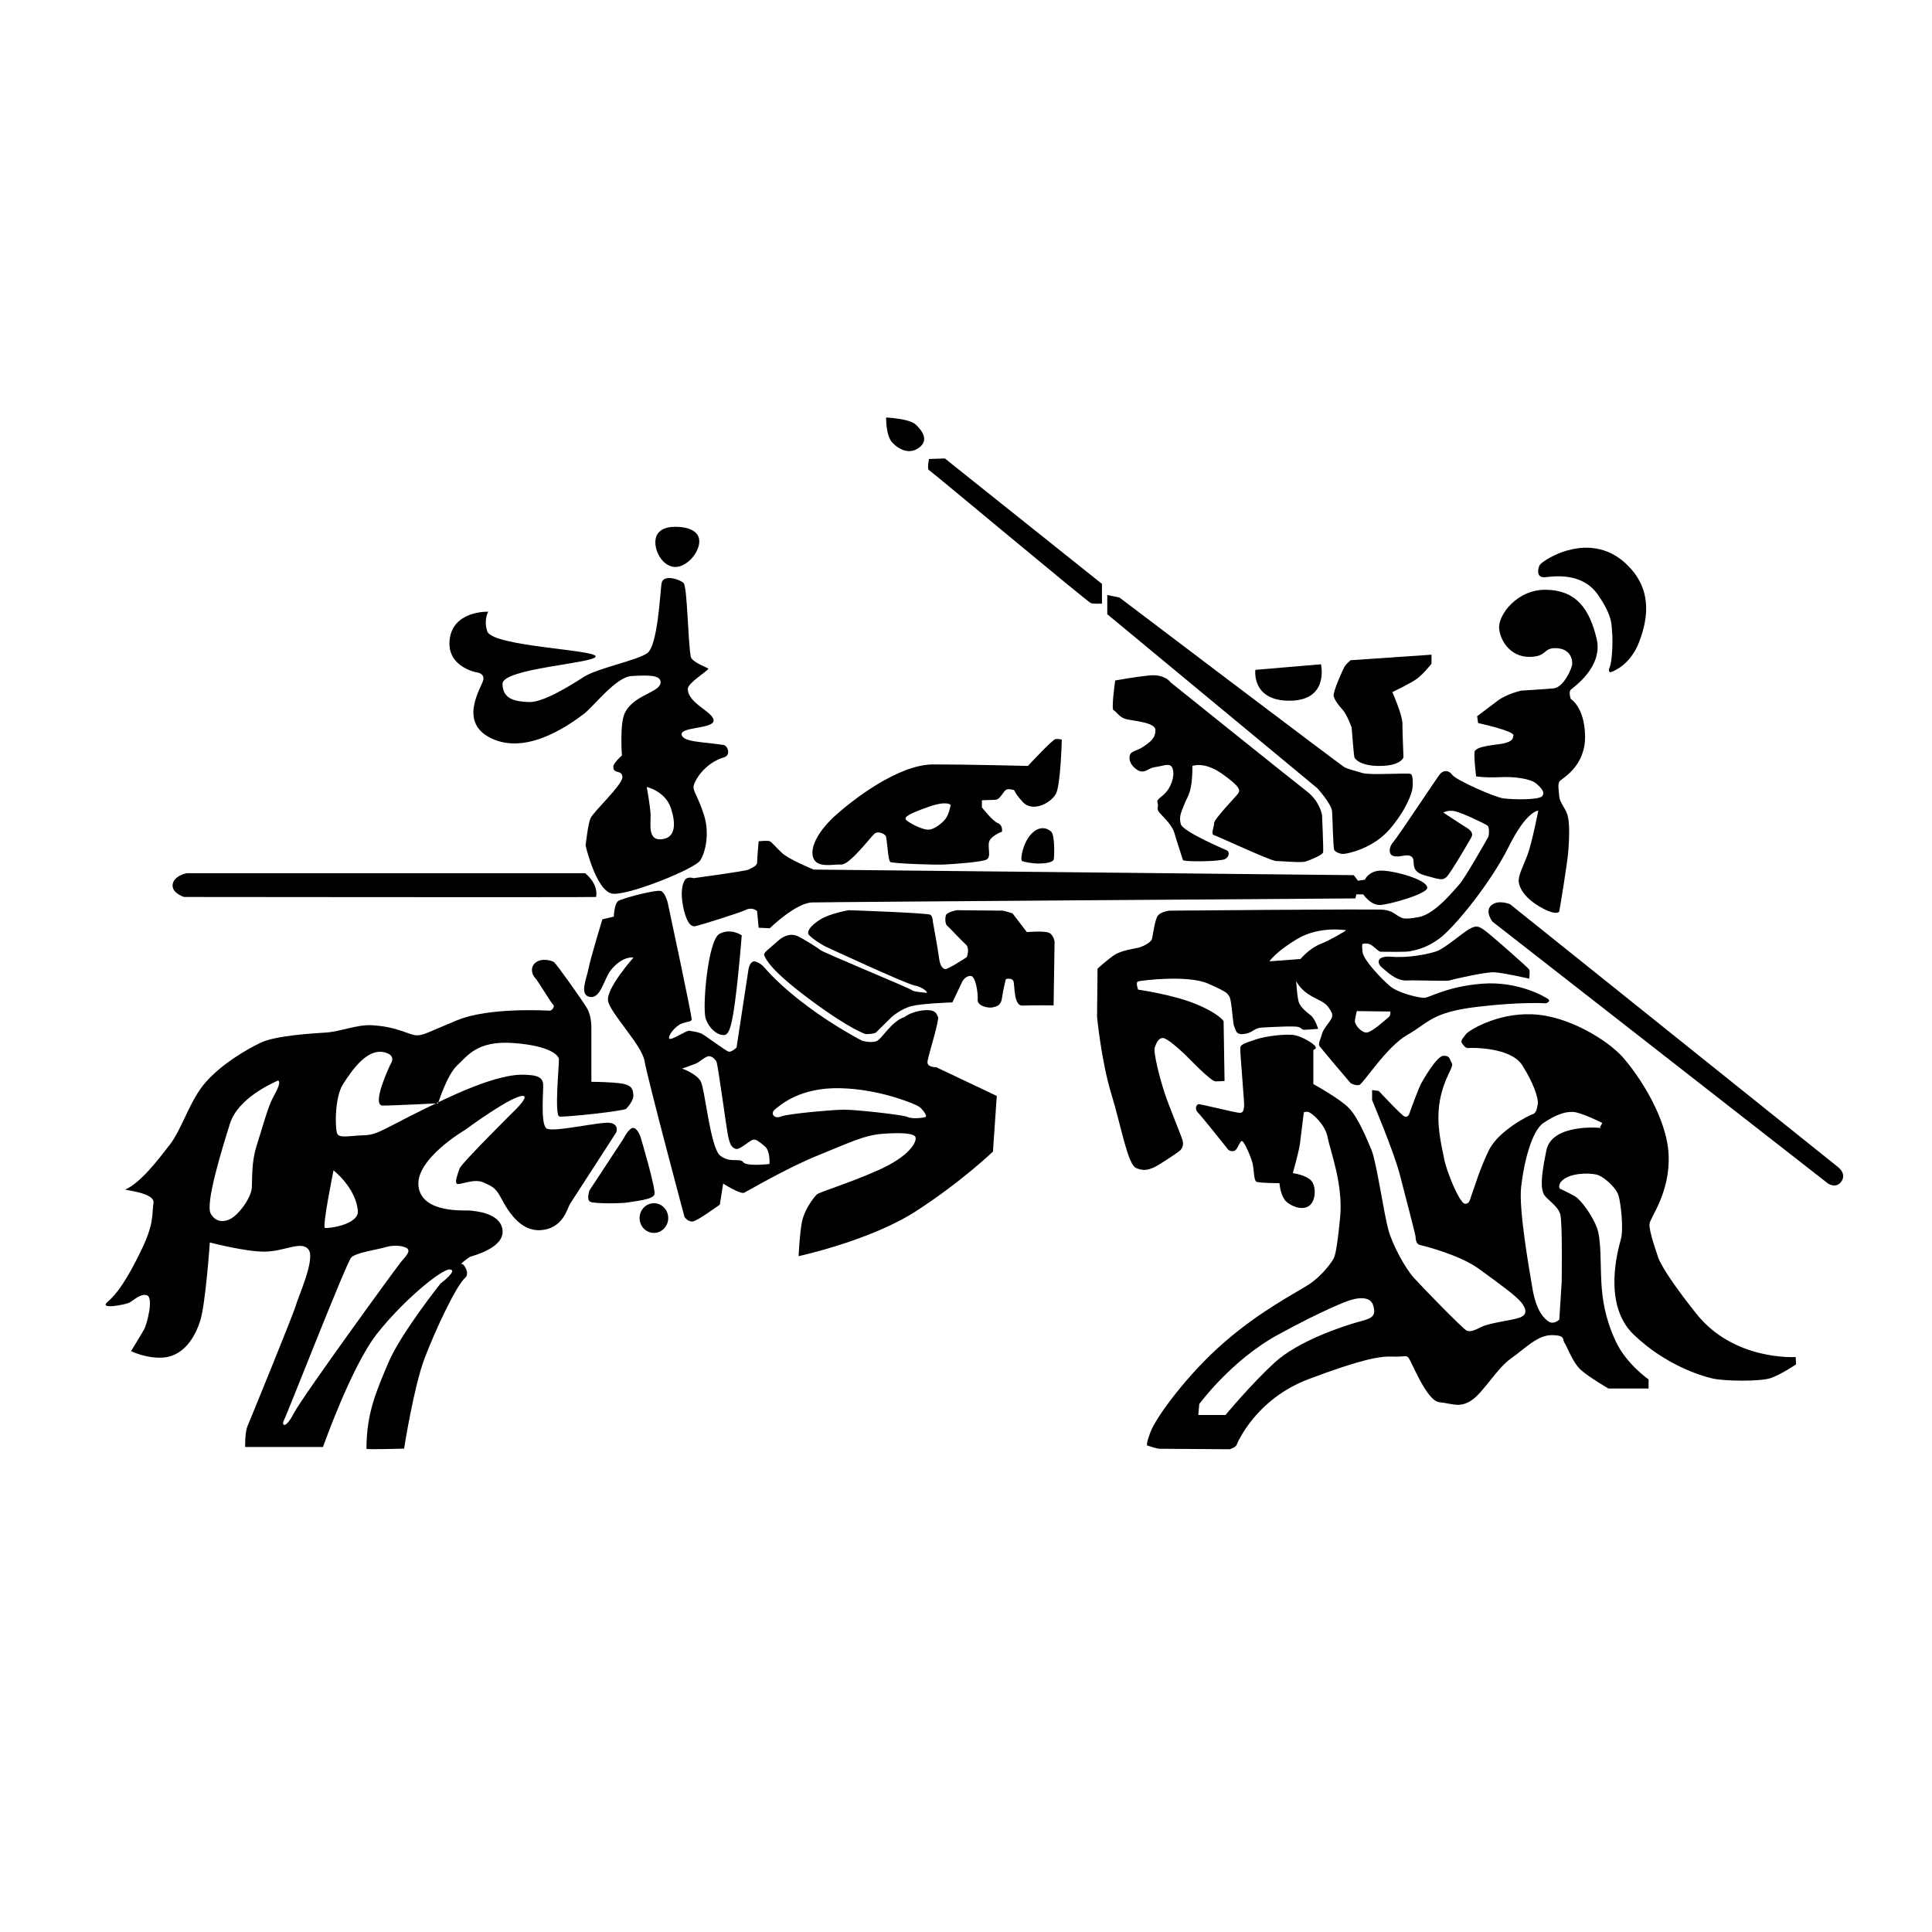
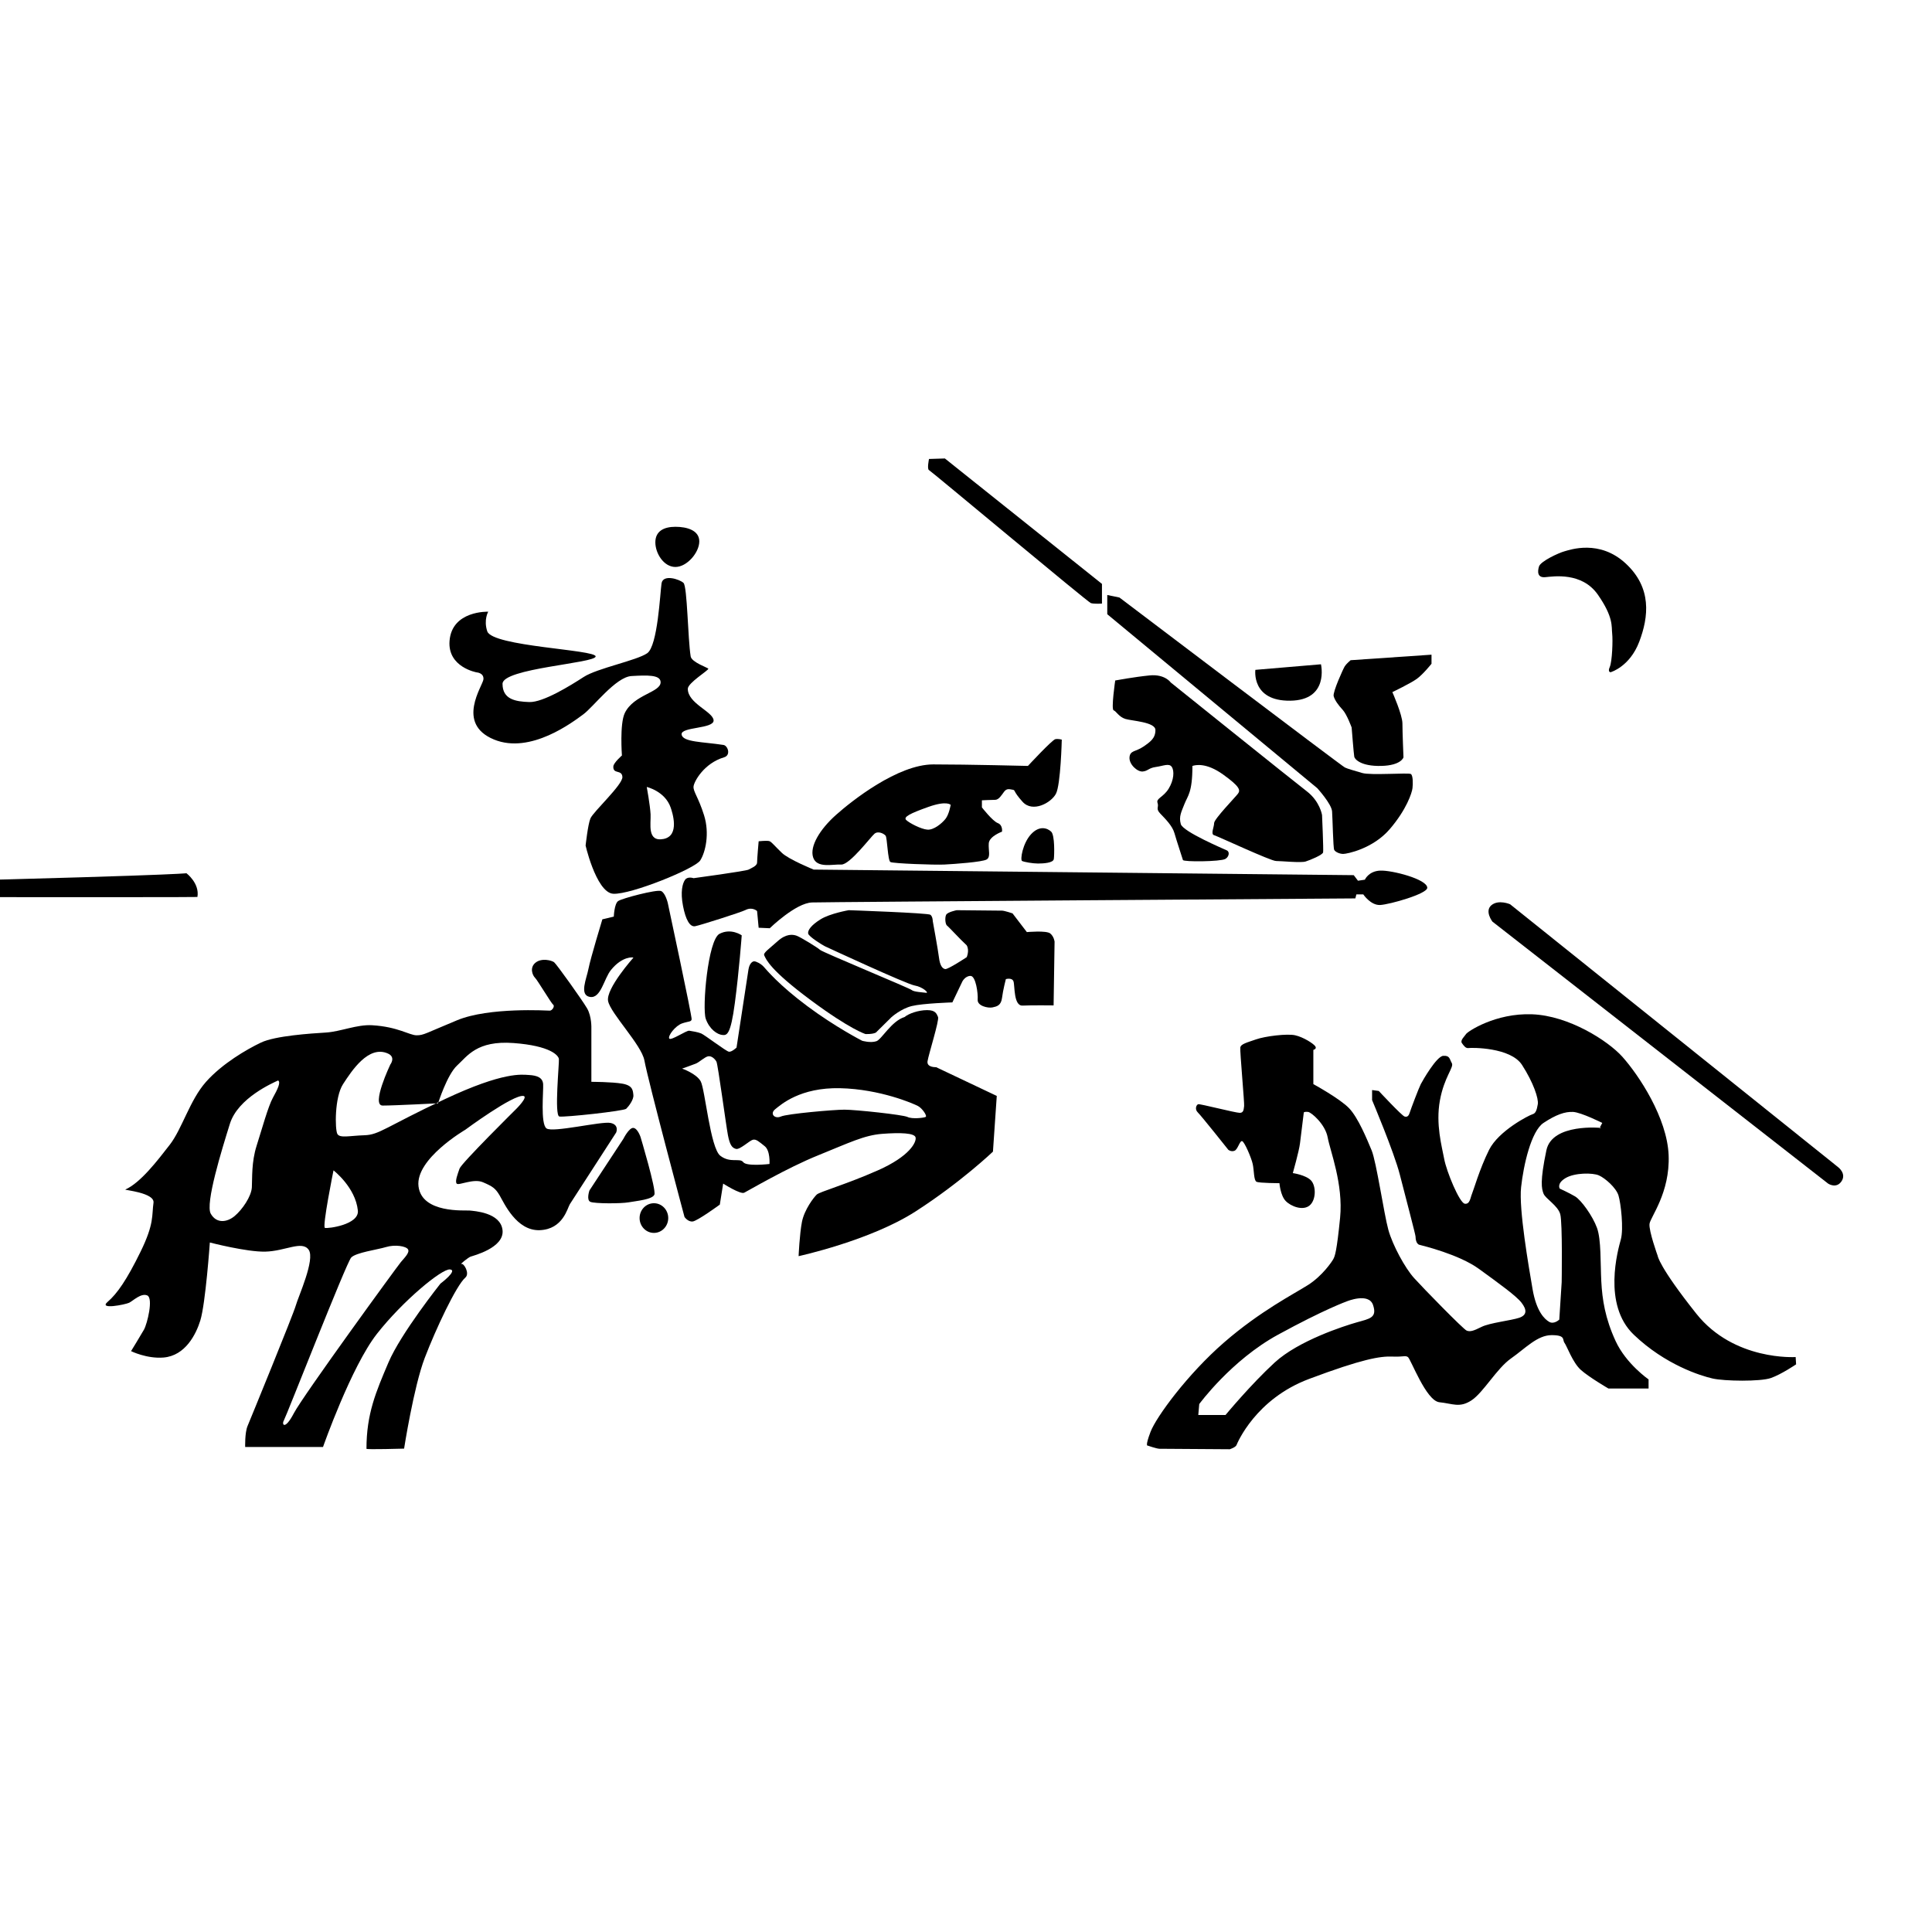
<svg xmlns="http://www.w3.org/2000/svg" version="1.0" id="Layer_1" x="0px" y="0px" width="192.756px" height="192.756px" viewBox="0 0 192.756 192.756" enable-background="new 0 0 192.756 192.756" xml:space="preserve">
  <g>
    <polygon fill-rule="evenodd" clip-rule="evenodd" fill="#FFFFFF" points="0,0 192.756,0 192.756,192.756 0,192.756 0,0  " />
    <path fill-rule="evenodd" clip-rule="evenodd" d="M65.384,54.108c0-1.109,0.844-1.55,2.001-1.55c1.158,0,2.383,0.351,2.383,1.457   c0,1.107-1.225,2.551-2.383,2.551C66.228,56.566,65.384,55.212,65.384,54.108L65.384,54.108z" />
    <path fill-rule="evenodd" clip-rule="evenodd" d="M48.71,61.029c0,0-3.621-0.137-3.859,2.914c-0.205,2.637,2.716,3.142,2.716,3.142   s0.714,0.045,0.667,0.684c-0.048,0.637-2.812,4.417,1.048,6.011c3.654,1.509,7.908-1.776,8.908-2.505   c1.001-0.728,3.241-3.734,4.813-3.826c1.572-0.09,2.873-0.135,2.906,0.593c0.047,1.047-2.668,1.229-3.573,3.097   c-0.524,1.081-0.287,4.236-0.287,4.236s-0.836,0.728-0.857,1.091c-0.048,0.82,0.857,0.275,0.904,1.048   c0.049,0.773-2.905,3.462-3.191,4.144c-0.253,0.605-0.477,2.686-0.477,2.686c-0.143-0.545,1,4.736,2.763,4.827   c1.763,0.091,8.146-2.504,8.67-3.324c0.524-0.819,0.953-2.687,0.382-4.509c-0.572-1.82-1.096-2.366-1.049-2.868   c0.048-0.501,1.049-2.323,3.05-2.914c0.692-0.207,0.38-1.14-0.048-1.23c-2.048-0.318-4.098-0.272-4.193-1.049   c-0.096-0.772,3.24-0.545,3.192-1.409c-0.047-0.866-2.573-1.68-2.573-3.144c0-0.591,2.048-1.821,2.048-2.004   c0-0.09-1.667-0.636-1.762-1.229c-0.287-1.776-0.334-6.968-0.715-7.333c-0.381-0.362-2.048-0.908-2.192,0.048   c-0.142,0.955-0.38,6.237-1.429,6.967c-1.048,0.728-5.002,1.501-6.335,2.368c-1.334,0.865-4.05,2.55-5.431,2.503   c-1.383-0.043-2.669-0.271-2.669-1.82c0-1.55,9.29-2.05,9.29-2.732c0-0.683-10.306-0.984-10.814-2.506   C48.234,61.847,48.71,61.029,48.71,61.029L48.71,61.029z M64.527,78.515c0,0,0.334,1.82,0.382,2.732   c0.047,0.911-0.382,2.779,1.287,2.458c1.667-0.318,0.876-2.675,0.714-3.143C66.338,78.926,64.527,78.515,64.527,78.515   L64.527,78.515z" />
-     <path fill-rule="evenodd" clip-rule="evenodd" d="M18.601,87.122h39.78c0,0,1.334,1.003,1.095,2.369c-0.81,0.045-41.113,0-41.113,0   s-1.191-0.365-1.144-1.184C17.272,87.396,18.601,87.122,18.601,87.122L18.601,87.122z" />
+     <path fill-rule="evenodd" clip-rule="evenodd" d="M18.601,87.122c0,0,1.334,1.003,1.095,2.369c-0.81,0.045-41.113,0-41.113,0   s-1.191-0.365-1.144-1.184C17.272,87.396,18.601,87.122,18.601,87.122L18.601,87.122z" />
    <path fill-rule="evenodd" clip-rule="evenodd" d="M59.001,107.934v-5.328c0,0,0.048-1.184-0.429-2.003   c-0.478-0.821-3.049-4.418-3.288-4.6c-0.238-0.183-1.239-0.456-1.858,0.044c-0.618,0.502-0.286,1.276-0.047,1.504   c0.239,0.228,1.62,2.551,1.811,2.687c0.19,0.137-0.095,0.593-0.333,0.593c-0.24,0-6.051-0.364-9.243,0.956   s-3.336,1.504-4.049,1.504c-0.715,0-1.862-0.851-4.431-1.003c-1.524-0.092-3.145,0.637-4.621,0.729   c-1.478,0.091-5.051,0.318-6.48,1.002c-1.429,0.682-3.859,2.094-5.479,3.916c-1.619,1.821-2.382,4.689-3.621,6.283   c-1.239,1.596-2.906,3.779-4.431,4.463c-0.122,0.055,2.955,0.32,2.812,1.321c-0.182,1.271,0.095,2.049-1.286,4.872   c-1.382,2.823-2.335,4.189-3.288,5.011c-0.953,0.818,1.762,0.272,2.144,0.091c0.381-0.183,1.191-1.003,1.811-0.729   c0.619,0.272,0,2.823-0.333,3.415c-0.334,0.591-1.288,2.14-1.288,2.14s1.568,0.776,3.24,0.639c2.192-0.183,3.251-2.345,3.669-3.69   c0.524-1.683,0.953-7.787,0.953-7.787s3.669,0.954,5.526,0.911c2.002-0.045,3.669-1.138,4.336-0.183   c0.667,0.957-1.047,4.691-1.287,5.558c-0.237,0.864-4.527,11.343-4.812,12.021c-0.285,0.683-0.238,2.096-0.238,2.096h7.765   c0,0,2.812-8.016,5.383-11.295c2.574-3.278,6.479-6.513,7.289-6.421c0.811,0.091-0.952,1.411-0.952,1.411s-3.955,4.965-5.193,7.878   c-1.239,2.916-2.191,5.102-2.191,8.606c0,0.092,3.754-0.017,3.754-0.017s0.962-6.176,2.058-9.045   c1.095-2.868,3.145-7.235,4.049-8.015c0.477-0.409-0.144-1.457-0.382-1.365c-0.238,0.09,0.667-0.638,0.906-0.729   c0.238-0.091,3.382-0.865,3.191-2.641c-0.19-1.775-2.858-1.912-3.287-1.96c-0.428-0.044-4.764,0.321-5.097-2.413   c-0.334-2.731,4.668-5.646,4.668-5.646s4.812-3.56,5.812-3.37c0.476,0.092-0.714,1.276-0.714,1.276s-5.479,5.419-5.67,5.966   c-0.189,0.547-0.476,1.275-0.286,1.502c0.191,0.228,1.668-0.547,2.621-0.136c0.953,0.408,1.238,0.591,1.667,1.32   c0.43,0.729,1.668,3.552,4.002,3.461c2.335-0.092,2.763-2.231,3.002-2.597c0.238-0.364,4.62-7.148,4.62-7.148   s0.334-0.774-0.571-0.955c-0.905-0.184-5.764,1.001-6.383,0.547c-0.62-0.456-0.286-3.783-0.333-4.419   c-0.047-0.637-0.572-0.865-1.43-0.911c-0.681-0.035-2.477-0.364-8.385,2.414c-5.907,2.777-6.527,3.552-8.003,3.598   c-1.477,0.045-2.478,0.318-2.717-0.137c-0.237-0.455-0.285-3.644,0.572-4.964c0.859-1.32,2.542-3.922,4.479-3.051   c0.81,0.363,0.239,1.093,0.239,1.093s-1.953,4.098-0.763,4.098c1.191,0,5.527-0.227,5.527-0.227s0.905-2.869,1.906-3.78   s1.954-2.505,5.621-2.231c3.668,0.272,4.479,1.23,4.526,1.593c0.047,0.366-0.477,5.647,0.047,5.738   c0.525,0.091,6.432-0.547,6.67-0.773c0.237-0.228,0.762-0.91,0.714-1.367c-0.048-0.456-0.048-0.954-1.097-1.137   C61.049,107.934,59.001,107.934,59.001,107.934L59.001,107.934z M33.274,116.768c0,0-1.144,5.647-0.857,5.739   c0.285,0.09,3.432-0.315,3.287-1.733C35.465,118.452,33.274,116.768,33.274,116.768L33.274,116.768z M35.038,125.466   c-0.477,0.501-6.479,15.848-6.719,16.256c-0.237,0.412,0.097,1.004,1.001-0.727c0.905-1.731,10.292-14.62,10.672-15.073   c0.382-0.456,0.905-0.957,0.715-1.275c-0.191-0.319-1.287-0.503-2.191-0.229C37.609,124.69,35.513,124.965,35.038,125.466   L35.038,125.466z M27.747,107.797c-0.475,0.228-4.002,1.729-4.812,4.327c-0.81,2.596-2.476,7.969-1.906,8.971   c0.572,1.001,1.621,0.865,2.383,0.228s1.668-1.958,1.716-2.87c0.047-0.911-0.048-2.504,0.475-4.144   c0.524-1.639,1.144-3.916,1.621-4.782C27.701,108.663,28.034,107.979,27.747,107.797L27.747,107.797z" />
    <path fill-rule="evenodd" clip-rule="evenodd" d="M63.908,113.443c0,0-0.285-0.863-0.714-0.911   c-0.43-0.045-1.001,1.092-1.001,1.092l-3.383,5.147c0,0-0.333,0.957,0.096,1.139c0.428,0.183,3.048,0.183,3.811,0.046   c0.762-0.138,2.383-0.274,2.573-0.773C65.48,118.68,63.908,113.443,63.908,113.443L63.908,113.443z" />
    <path fill-rule="evenodd" clip-rule="evenodd" d="M63.812,121.525c0-0.816,0.64-1.479,1.429-1.479c0.79,0,1.429,0.662,1.429,1.479   c0,0.818-0.639,1.482-1.429,1.482C64.453,123.008,63.812,122.344,63.812,121.525L63.812,121.525z" />
    <path fill-rule="evenodd" clip-rule="evenodd" d="M88.948,101.478c0,0,0.924-0.83,2.02-1.104c1.096-0.272,4.05-0.364,4.05-0.364   l1.001-2.096c0,0,0.285-0.547,0.81-0.547c0.524,0,0.762,1.732,0.714,2.369c-0.048,0.638,1.049,0.866,1.477,0.773   c0.429-0.092,0.858-0.182,0.953-0.955c0.096-0.774,0.381-1.867,0.381-1.867s0.619-0.183,0.762,0.227c0.143,0.41,0,2.46,0.906,2.414   c0.904-0.046,3.096-0.019,3.096-0.019l0.097-6.356c0,0-0.049-0.503-0.43-0.82c-0.382-0.319-2.335-0.138-2.335-0.138l-1.429-1.867   c0,0-0.81-0.273-1.048-0.273s-4.525-0.045-4.525-0.045s-0.906,0.182-1.049,0.456c-0.143,0.272-0.095,0.956,0.095,1.091   c0.19,0.138,1.253,1.313,1.953,1.959c0.302,0.515,0,1.183,0,1.183s-1.858,1.23-2.144,1.187c-0.286-0.048-0.524-0.365-0.619-1.14   c-0.095-0.774-0.62-3.644-0.62-3.644s0-0.455-0.237-0.636c-0.238-0.182-8.147-0.456-8.147-0.456s-1.857,0.318-2.811,0.911   c-0.952,0.592-1.286,1.092-1.239,1.412c0.048,0.317,1.478,1.184,1.668,1.274c0.19,0.091,8.146,3.78,8.956,3.916   c0.81,0.137,1.478,0.775,1.144,0.729c-0.334-0.044-1.239-0.091-1.43-0.272c-0.189-0.183-8.909-3.778-9.147-4.008   c-0.238-0.227-1.953-1.275-2.333-1.412c-0.382-0.137-1.049-0.227-1.906,0.547c-0.859,0.773-1.453,1.158-1.334,1.411   c0.19,0.409,0.583,1.458,4.64,4.467c3.952,2.936,5.461,3.381,5.461,3.381s0.706,0.035,1.041-0.147L88.948,101.478L88.948,101.478z" />
    <path fill-rule="evenodd" clip-rule="evenodd" d="M68.054,106.614c0,0,1.429,0.498,1.856,1.272c0.43,0.776,0.954,6.649,1.954,7.423   c1.001,0.774,1.954,0.184,2.288,0.639c0.333,0.455,2.62,0.182,2.62,0.182s0.095-1.32-0.477-1.775s-0.857-0.73-1.191-0.639   c-0.334,0.092-1.286,1.004-1.668,0.912c-0.38-0.092-0.618-0.363-0.81-1.366c-0.19-1.003-1-7.059-1.143-7.332   c-0.143-0.274-0.477-0.592-0.811-0.547c-0.333,0.046-0.904,0.593-1.239,0.729C69.101,106.249,68.054,106.614,68.054,106.614   L68.054,106.614z M90.254,101.467c-1.309,0.398-2.288,2.231-2.811,2.413c-0.589,0.205-1.429-0.044-1.429-0.044   s-2.669-1.366-5.48-3.462c-2.811-2.095-4.049-3.597-4.334-3.916c-0.287-0.32-0.762-0.547-0.954-0.547   c-0.19,0-0.477,0.228-0.572,0.82c-0.095,0.592-1.19,7.787-1.19,7.787s-0.477,0.456-0.763,0.411   c-0.286-0.047-2.429-1.686-2.763-1.822c-0.333-0.138-0.905-0.228-1.191-0.272c-0.285-0.047-1.857,1.046-2,0.774   c-0.144-0.274,0.618-1.275,1.287-1.504c0.667-0.229,0.904-0.137,0.952-0.409c0.047-0.273-2.383-11.613-2.383-11.613   s-0.238-1.002-0.667-1.185c-0.428-0.181-3.907,0.731-4.287,1.003c-0.382,0.274-0.429,1.548-0.429,1.548l-1.143,0.273   c0,0-1.191,3.916-1.381,4.917c-0.191,1.002-0.954,2.642,0.143,2.825c1.095,0.181,1.394-1.82,2.096-2.687   c1.142-1.412,2.239-1.277,2.239-1.23c0,0-2.763,3.098-2.525,4.326c0.238,1.229,3.334,4.371,3.621,5.92   c0.397,2.155,4.002,15.621,4.002,15.621s0.333,0.499,0.809,0.455c0.477-0.047,2.715-1.686,2.715-1.686l0.334-2.096   c0,0,1.714,1.095,2.096,0.912c0.38-0.183,4.247-2.47,7.384-3.734c3.049-1.23,4.574-2.004,6.385-2.141   c1.81-0.137,3.238-0.091,3.334,0.363c0.096,0.456-0.571,1.868-3.764,3.279c-3.192,1.412-5.812,2.141-6.098,2.415   c-0.287,0.271-1.239,1.502-1.478,2.73c-0.238,1.229-0.333,3.416-0.333,3.416s7.146-1.547,11.672-4.463   c4.526-2.914,7.718-5.965,7.718-5.965l0.381-5.558l-6.05-2.868c0,0-0.954,0.046-0.858-0.591c0.095-0.638,1.191-4.099,1.049-4.418   c-0.143-0.318-0.239-0.684-1.096-0.684C91.635,100.783,90.657,101.12,90.254,101.467L90.254,101.467z M84.251,110.712   c-1.096,0-5.717,0.409-6.337,0.682c-0.619,0.274-1.143-0.272-0.57-0.729c0.57-0.454,2.476-2.185,6.478-2.095   c4.002,0.093,7.337,1.549,7.766,1.778c0.429,0.227,0.952,1.001,0.762,1.091c-0.19,0.092-1.333,0.229-1.811,0   C90.063,111.212,85.346,110.712,84.251,110.712L84.251,110.712z" />
    <path fill-rule="evenodd" clip-rule="evenodd" d="M74.002,93.319c0,0-1.055-0.757-2.217-0.152   c-1.161,0.606-1.741,7.417-1.372,8.477c0.37,1.06,1.162,1.564,1.637,1.613c0.474,0.053,0.839,0.025,1.265-3.178   C73.739,96.902,74.002,93.319,74.002,93.319L74.002,93.319z" />
    <path fill-rule="evenodd" clip-rule="evenodd" d="M75.691,83.934c0,0-0.157,1.766-0.157,2.119s-0.582,0.555-0.845,0.706   c-0.265,0.151-5.489,0.857-5.489,0.857s-0.581-0.202-0.844,0.151c-0.265,0.355-0.486,1.213-0.211,2.625   c0.263,1.361,0.685,2.118,1.213,2.016c0.528-0.1,4.593-1.396,5.014-1.613c0.687-0.354,1.162,0.1,1.162,0.1l0.157,1.666l1.108,0.05   c0,0,2.586-2.523,4.223-2.573c1.635-0.05,54.201-0.404,54.201-0.404l0.104-0.403h0.687c0,0,0.739,1.109,1.689,1.06   c0.95-0.051,4.696-1.11,4.696-1.716c0-0.857-3.535-1.765-4.696-1.714c-1.161,0.048-1.53,0.906-1.53,0.906l-0.687,0.103   l-0.422-0.555l-53.885-0.556c0,0-2.481-1.008-3.167-1.665c-0.687-0.656-1.003-1.06-1.215-1.161   C76.589,83.834,75.691,83.934,75.691,83.934L75.691,83.934z" />
    <path fill-rule="evenodd" clip-rule="evenodd" d="M105.934,73.793c0,0-0.106,4.492-0.582,5.398   c-0.475,0.909-2.321,1.918-3.325,0.809c-1.002-1.11-0.686-1.161-1.002-1.211c-0.317-0.051-0.58-0.152-0.845,0.201   c-0.264,0.355-0.527,0.809-0.896,0.809c-0.37,0-1.319,0.048-1.319,0.048v0.707c0,0,1.055,1.362,1.582,1.565   c0.528,0.201,0.423,0.857,0.423,0.857s-1.266,0.455-1.32,1.161c-0.052,0.706,0.213,1.362-0.211,1.614   c-0.422,0.252-3.219,0.455-4.221,0.505c-1.003,0.05-5.12-0.102-5.383-0.252c-0.264-0.152-0.316-2.422-0.476-2.624   c-0.158-0.201-0.739-0.505-1.108-0.201c-0.369,0.302-2.48,3.127-3.325,3.078c-0.844-0.05-2.427,0.403-2.797-0.708   c-0.369-1.109,0.687-2.825,2.271-4.237c1.583-1.414,6.175-5.046,9.71-5.046c3.537,0,9.447,0.151,9.447,0.151   s2.429-2.624,2.744-2.673C105.616,73.693,105.934,73.793,105.934,73.793L105.934,73.793z M94.849,80.302   c0,0-0.369-0.455-2.216,0.201c-1.848,0.656-2.534,1.011-2.217,1.313c0.317,0.303,1.478,0.907,2.11,0.958   c0.634,0.049,1.426-0.606,1.795-1.06C94.691,81.261,94.849,80.302,94.849,80.302L94.849,80.302z" />
    <path fill-rule="evenodd" clip-rule="evenodd" d="M105.141,85.7c0.054-0.404,0.105-2.371-0.264-2.724s-1.161-0.656-2.006,0.252   c-0.845,0.909-1.107,2.574-0.897,2.674c0.213,0.102,1.057,0.252,1.585,0.252C104.086,86.154,105.088,86.103,105.141,85.7   L105.141,85.7z" />
    <path fill-rule="evenodd" clip-rule="evenodd" d="M118.968,76.417c0.317-0.101,1.373-0.352,3.062,0.857   c1.688,1.212,1.741,1.564,1.478,1.917c-0.264,0.354-2.375,2.523-2.375,2.928c0,0.403-0.369,1.109,0,1.21   c0.369,0.102,5.647,2.573,6.175,2.573c0.528,0,2.48,0.201,2.956,0.05c0.476-0.15,1.688-0.656,1.741-0.908   c0.053-0.251-0.105-3.732-0.105-3.732s-0.211-1.362-1.53-2.371c-1.319-1.011-13.563-10.848-13.563-10.848s-0.58-0.857-2.11-0.707   c-1.532,0.152-3.432,0.505-3.432,0.505s-0.422,2.876-0.158,2.975c0.264,0.103,0.527,0.656,1.162,0.859   c0.633,0.201,3.008,0.303,3.008,1.111c0,0.806-0.476,1.159-1.215,1.664c-0.738,0.505-1.319,0.354-1.371,1.06   c-0.053,0.706,0.791,1.463,1.319,1.412c0.527-0.049,0.58-0.352,1.319-0.453c0.738-0.102,1.319-0.404,1.584,0   c0.263,0.404,0.211,1.312-0.317,2.17c-0.528,0.857-1.267,0.958-1.108,1.411c0.158,0.454-0.211,0.556,0.264,1.06   c0.476,0.506,1.214,1.211,1.425,1.968c0.211,0.757,0.792,2.473,0.844,2.675c0.054,0.202,3.729,0.168,4.223-0.102   c0.369-0.201,0.476-0.706,0.159-0.857c-0.317-0.151-4.382-1.867-4.593-2.623c-0.211-0.757,0.054-1.211,0.37-2.019   C118.493,79.393,118.968,79.092,118.968,76.417L118.968,76.417z" />
    <path fill-rule="evenodd" clip-rule="evenodd" d="M110.472,59.364v1.917l20.951,17.355c0,0,1.426,1.565,1.479,2.32   c0.054,0.758,0.105,3.634,0.211,3.836s0.527,0.404,0.897,0.404c0.369,0,2.955-0.505,4.645-2.473   c1.688-1.966,2.216-3.631,2.269-4.087c0.054-0.454,0.054-1.261-0.158-1.411c-0.211-0.152-4.011,0.15-4.855-0.102   c-0.844-0.252-1.424-0.404-1.741-0.555c-0.316-0.152-22.483-16.953-22.483-16.953L110.472,59.364L110.472,59.364z" />
    <path fill-rule="evenodd" clip-rule="evenodd" d="M131.793,66.276c0,0,0.845,3.582-3.061,3.633   c-3.905,0.05-3.484-3.078-3.484-3.078L131.793,66.276L131.793,66.276z" />
    <path fill-rule="evenodd" clip-rule="evenodd" d="M142.822,65.318v0.907c0,0-0.844,1.06-1.478,1.513   c-0.633,0.455-2.428,1.313-2.428,1.313s1.004,2.27,1.004,3.127c0,0.858,0.105,3.381,0.105,3.381s-0.212,0.809-2.217,0.857   c-2.005,0.05-2.638-0.656-2.692-0.91c-0.052-0.25-0.263-2.925-0.263-2.925s-0.476-1.312-0.897-1.766s-0.792-0.958-0.897-1.362   c-0.104-0.403,0.95-2.726,1.108-2.978c0.158-0.251,0.58-0.605,0.58-0.605L142.822,65.318L142.822,65.318z" />
    <path fill-rule="evenodd" clip-rule="evenodd" d="M109.943,60.222v-1.967L94.27,45.742l-1.584,0.05c0,0-0.211,1.009,0,1.11   c0.212,0.101,15.834,13.169,16.15,13.27C109.152,60.271,109.943,60.222,109.943,60.222L109.943,60.222z" />
-     <path fill-rule="evenodd" clip-rule="evenodd" d="M88.41,41.655c0,0-0.053,1.815,0.634,2.521c0.687,0.709,1.741,1.212,2.691,0.457   c0.95-0.757,0.265-1.665-0.369-2.271C90.733,41.756,88.41,41.655,88.41,41.655L88.41,41.655z" />
    <path fill-rule="evenodd" clip-rule="evenodd" d="M160.688,67.068c0,0,1.904-0.531,2.857-3.035c0.952-2.503,1.271-5.388-1.35-7.816   c-2.619-2.425-5.556-1.363-6.11-1.212c-0.557,0.15-2.382,0.986-2.541,1.517c-0.158,0.53-0.158,1.137,0.636,1.062   c0.794-0.076,3.65-0.532,5.238,1.745c1.586,2.276,1.349,3.188,1.428,3.869c0.079,0.684,0,2.808-0.237,3.339   C160.371,67.068,160.688,67.068,160.688,67.068L160.688,67.068z" />
-     <path fill-rule="evenodd" clip-rule="evenodd" d="M147.117,75.034c-0.074,0.657,0.158,2.429,0.158,2.429s0.953,0.15,2.381,0.075   c1.429-0.075,3.016,0.152,3.572,0.607c0.555,0.455,0.952,0.911,0.634,1.29c-0.317,0.38-2.817,0.355-3.866,0.22   c-0.896-0.119-4.704-1.813-5.102-2.344c-0.396-0.531-0.917-0.45-1.235-0.069c-0.316,0.378-4.161,6.215-4.637,6.746   c-0.478,0.532-0.504,1.245-0.032,1.404c0.668,0.228,1.383-0.288,1.858,0.093c0.477,0.378-0.319,1.385,1.268,1.84   c1.588,0.456,1.826,0.532,2.222,0.152c0.398-0.379,2.323-3.677,2.466-3.952c0.143-0.273,0.097-0.591-0.429-0.911   c-0.523-0.318-2.382-1.547-2.382-1.547s0.476-0.274,1.144-0.138c0.667,0.138,3.097,1.275,3.287,1.458   c0.19,0.183,0.143,0.957,0.048,1.139s-2.382,4.191-2.858,4.691c-0.477,0.501-2.382,2.96-4.05,3.278   c-1.667,0.318-1.715,0.045-1.954-0.045c-0.237-0.091-0.666-0.593-1.571-0.684c-0.905-0.092-21.391,0.091-21.391,0.091   s-0.762,0.092-1.096,0.455c-0.333,0.364-0.524,2.006-0.62,2.369c-0.095,0.363-0.952,0.775-1.334,0.865   c-0.381,0.092-1.667,0.273-2.334,0.683c-0.668,0.41-1.763,1.411-1.763,1.411l-0.048,4.828c0,0,0.428,4.418,1.43,7.695   c1,3.279,1.619,7.015,2.478,7.378c0.856,0.364,1.334,0.09,1.714-0.046c0.382-0.136,2.287-1.411,2.573-1.639   s0.477-0.591,0.334-1.093c-0.145-0.501-1.382-3.462-1.811-4.782c-0.43-1.319-1.144-4.007-0.952-4.508   c0.189-0.502,0.38-0.911,0.81-0.911c0.429,0,1.857,1.32,2.19,1.639c0.334,0.319,2.573,2.687,3.05,2.687   c0.476,0,0.904-0.044,0.904-0.044l-0.095-5.967c0,0-0.429-0.728-2.715-1.685c-2.288-0.956-5.812-1.456-5.812-1.456   s-0.286-0.729,0-0.821c0.286-0.091,4.955-0.682,7.003,0.228c2.049,0.911,1.857,0.958,2.096,1.275   c0.238,0.319,0.337,2.661,0.478,2.961c0.19,0.409,0.143,0.912,1.047,0.774c0.906-0.137,0.857-0.592,1.812-0.639   c0.952-0.044,3.192-0.181,3.572-0.044c0.382,0.136,0.286,0.271,0.572,0.271s1.381-0.091,1.381-0.091s-0.285-1.002-0.762-1.366   s-0.952-0.774-1.144-1.229c-0.19-0.456-0.285-2.185-0.285-2.185s0.285,0.683,1.142,1.275c0.858,0.591,1.621,0.728,2.05,1.32   c0.43,0.591,0.476,0.818,0.333,1.139c-0.143,0.318-0.856,1.093-0.952,1.548c-0.095,0.456-0.43,0.956-0.239,1.229   c0.19,0.272,3.098,3.688,3.098,3.688s0.477,0.273,0.856,0.182c0.382-0.09,2.716-3.825,4.812-5.008   c2.097-1.185,2.382-2.231,6.861-2.777c4.479-0.546,6.956-0.364,6.956-0.364s0.522-0.182,0.237-0.41   c-0.287-0.228-3.002-1.821-6.574-1.55c-3.574,0.274-5.288,1.413-5.812,1.413s-2.573-0.455-3.431-1.186   c-0.856-0.728-2.62-2.594-2.715-3.367c-0.095-0.777,0-0.821,0-0.821s0.38-0.138,0.762,0.044c0.382,0.183,0.81,0.729,1.048,0.729   s2.572,0.048,2.906-0.045c0.333-0.09,1.477-0.182,2.953-1.275c1.479-1.094,5.098-5.509,6.909-9.153   c1.811-3.643,2.953-3.596,2.953-3.596s-0.619,3.142-1.048,4.325c-0.429,1.184-0.953,2.095-0.905,2.734   c0.047,0.636,0.571,1.592,2.001,2.458s2.001,0.728,2.048,0.501c0.05-0.229,0.811-4.782,0.906-6.058   c0.095-1.274,0.143-2.824-0.096-3.552c-0.238-0.729-0.761-1.229-0.811-1.822c-0.047-0.592-0.19-1.273,0.05-1.548   c0.236-0.273,2.574-1.451,2.523-4.508c-0.048-2.868-1.43-3.688-1.43-3.688s-0.237-0.682,0-0.911   c0.239-0.228,3.288-2.276,2.573-5.146c-0.714-2.868-1.953-4.734-4.954-4.827c-3.002-0.09-4.86,2.55-4.765,3.825   c0.095,1.276,1.144,2.87,3.001,2.87c1.859,0,1.334-0.957,2.764-0.867c1.429,0.092,1.572,1.23,1.523,1.64   c-0.046,0.409-0.856,2.276-1.856,2.369c-1.001,0.09-3.239,0.226-3.239,0.226s-1.43,0.321-2.336,1.003   c-0.904,0.682-2.048,1.549-2.048,1.549l0.095,0.683c0,0,3.574,0.773,3.526,1.229c-0.049,0.455-0.238,0.592-0.858,0.774   C149.52,74.326,147.191,74.376,147.117,75.034L147.117,75.034z M126.652,95.911l3.097-0.229c0,0,0.857-1.045,1.999-1.501   c1.145-0.456,2.573-1.367,2.573-1.367s-2.62-0.456-4.812,0.819C127.319,94.909,126.652,95.911,126.652,95.911L126.652,95.911z    M138.705,100.92c0,0,0.095,0.364-0.19,0.592c-0.286,0.229-1.62,1.457-2.145,1.504c-0.522,0.046-1.237-0.774-1.19-1.185   c0.048-0.409,0.19-0.955,0.19-0.955L138.705,100.92L138.705,100.92z" />
-     <path fill-rule="evenodd" clip-rule="evenodd" d="M152.568,97.642c0,0,0.096-0.729,0-0.911c-0.095-0.182-3.619-3.28-4.335-3.826   c-0.716-0.546-0.952-0.59-1.62-0.227c-0.667,0.365-2.478,1.959-3.287,2.231c-0.81,0.274-2.763,0.683-4.479,0.546   c-1.715-0.136-1.382,0.774-0.952,1.094c0.406,0.302,1.334,1.321,2.429,1.274c1.097-0.045,4.051,0.091,4.289,0   c0.237-0.092,3.572-0.864,4.479-0.819C149.996,97.051,152.568,97.642,152.568,97.642L152.568,97.642z" />
    <path fill-rule="evenodd" clip-rule="evenodd" d="M150.663,90.218l32.729,26.231c0,0,0.856,0.638,0.334,1.412   c-0.524,0.773-1.334,0.227-1.334,0.227L148.899,91.95c0,0-0.809-1.048-0.095-1.642C149.52,89.718,150.663,90.218,150.663,90.218   L150.663,90.218z" />
    <path fill-rule="evenodd" clip-rule="evenodd" d="M179.152,135.392c0,0-6.146,0.411-9.909-4.324   c-3.764-4.736-3.859-5.784-3.859-5.784s-0.904-2.504-0.81-3.188c0.095-0.682,2.049-3.096,1.906-6.83s-2.977-8.002-4.621-9.837   c-1.43-1.593-5.336-4.099-9.005-4.234c-3.668-0.138-6.431,1.729-6.575,1.958c-0.143,0.228-0.619,0.637-0.428,0.91   c0.189,0.272,0.381,0.546,0.667,0.501c0.285-0.046,4.192-0.091,5.336,1.686c1.143,1.775,1.667,3.37,1.572,3.917   c-0.096,0.546-0.19,0.91-0.524,1.001c-0.334,0.09-3.383,1.64-4.336,3.553c-0.951,1.91-1.571,4.098-1.715,4.416   c-0.143,0.318-0.19,1.048-0.715,0.957c-0.523-0.092-1.811-3.188-2.048-4.464c-0.238-1.274-0.857-3.461-0.43-5.829   c0.43-2.367,1.431-3.324,1.191-3.732c-0.237-0.412-0.19-0.774-0.857-0.729s-2.048,2.459-2.238,2.823   c-0.191,0.364-1.001,2.504-1.097,2.824c-0.095,0.317-0.238,0.499-0.524,0.408c-0.285-0.091-2.572-2.549-2.572-2.549l-0.667-0.092   v1.002c0,0,2.192,5.19,2.764,7.423c0.571,2.231,1.572,6.011,1.572,6.193s0.047,0.729,0.38,0.82c0.335,0.09,3.955,0.954,5.956,2.413   c2.001,1.456,3.716,2.686,4.24,3.37c0.524,0.682,0.572,1.229-0.239,1.502c-0.809,0.272-2.953,0.501-3.763,0.912   c-0.81,0.409-1.144,0.499-1.477,0.364c-0.334-0.138-4.335-4.236-5.24-5.239c-0.906-1.001-2.145-3.277-2.573-4.826   c-0.429-1.548-1.191-6.785-1.668-7.924c-0.477-1.14-1.334-3.232-2.238-4.188c-0.906-0.956-3.574-2.414-3.574-2.414v-3.414   c0,0,0.382-0.093,0.191-0.365c-0.191-0.273-1.191-0.91-2.001-1.092c-0.81-0.184-3.002,0.09-3.906,0.408   c-0.906,0.319-1.524,0.455-1.572,0.819c-0.049,0.364,0.428,5.602,0.381,5.831c-0.048,0.227,0,0.681-0.43,0.681   c-0.428,0-3.954-0.91-4.145-0.863c-0.189,0.045-0.38,0.499-0.047,0.819c0.334,0.317,3.049,3.734,3.049,3.734s0.286,0.226,0.62,0.09   c0.332-0.137,0.522-1.047,0.762-0.957c0.237,0.092,0.905,1.641,1.048,2.277c0.143,0.638,0.096,1.639,0.381,1.775   c0.285,0.139,2.286,0.139,2.286,0.139s0.096,1.229,0.62,1.774c0.523,0.547,1.715,1.003,2.383,0.456   c0.666-0.546,0.666-1.959,0.143-2.506c-0.524-0.546-1.811-0.728-1.811-0.728s0.619-2.186,0.714-2.96   c0.097-0.774,0.382-3.096,0.382-3.096s0.095-0.091,0.43-0.047c0.332,0.047,1.714,1.229,1.953,2.55   c0.237,1.321,1.571,4.646,1.237,8.016c-0.333,3.369-0.522,3.825-0.667,4.099c-0.143,0.273-1.095,1.685-2.523,2.596   c-1.43,0.911-4.765,2.596-8.386,5.738c-3.62,3.142-6.766,7.422-7.337,8.924c-0.572,1.505-0.285,1.367-0.285,1.367   s0.904,0.317,1.189,0.317c0.287,0,7.004,0.047,7.004,0.047s0.572-0.183,0.668-0.411c0.095-0.227,1.905-4.598,7.241-6.603   c5.336-2.003,7.099-2.276,8.289-2.231c1.191,0.045,1.286-0.135,1.571,0.045c0.287,0.184,1.811,4.373,3.145,4.511   c1.334,0.134,2.002,0.59,3.192-0.183c1.191-0.774,2.525-3.188,3.955-4.189c1.429-1.001,2.62-2.323,4.049-2.323   c1.431,0,1.048,0.455,1.286,0.774c0.239,0.319,0.811,1.957,1.621,2.688c0.809,0.728,2.763,1.865,2.763,1.865h4.002v-0.91   c0,0-2.239-1.548-3.288-3.825c-1.048-2.275-1.333-4.144-1.429-5.966c-0.095-1.821,0-4.144-0.429-5.326   c-0.43-1.185-1.572-2.778-2.191-3.143s-1.523-0.774-1.523-0.774s-0.335-0.502,0.57-1.049c0.906-0.546,2.715-0.546,3.334-0.271   c0.62,0.271,1.716,1.229,1.954,2.003s0.523,3.324,0.238,4.373c-0.286,1.045-1.857,6.511,1.287,9.517   c3.143,3.006,6.67,4.099,7.86,4.371s4.765,0.319,5.812-0.045c1.049-0.363,2.525-1.368,2.525-1.368L179.152,135.392L179.152,135.392   z M159.763,112.532c0,0-4.907-0.499-5.479,2.231c-0.657,3.136-0.477,3.826-0.286,4.326c0.189,0.501,1.429,1.185,1.668,2.05   c0.238,0.864,0.143,6.785,0.143,6.785l-0.239,3.733c0,0-0.522,0.502-0.999,0.229c-0.478-0.273-1.287-1.048-1.668-3.278   c-0.381-2.233-1.382-7.969-1.143-10.156c0.237-2.185,0.999-5.601,2.238-6.419c1.238-0.821,2.144-1.139,2.954-1.095   c0.81,0.047,2.906,1.095,2.906,1.095l-0.287,0.547L159.763,112.532L159.763,112.532z M119.553,141.177l0.096-1.093   c0,0,3.192-4.373,7.861-6.922c4.668-2.55,6.859-3.324,6.859-3.324s2.192-0.91,2.62,0.363c0.43,1.275-0.333,1.366-1.619,1.73   c-1.286,0.366-5.812,1.822-8.193,4.007c-2.383,2.188-4.908,5.238-4.908,5.238H119.553L119.553,141.177z" />
  </g>
</svg>